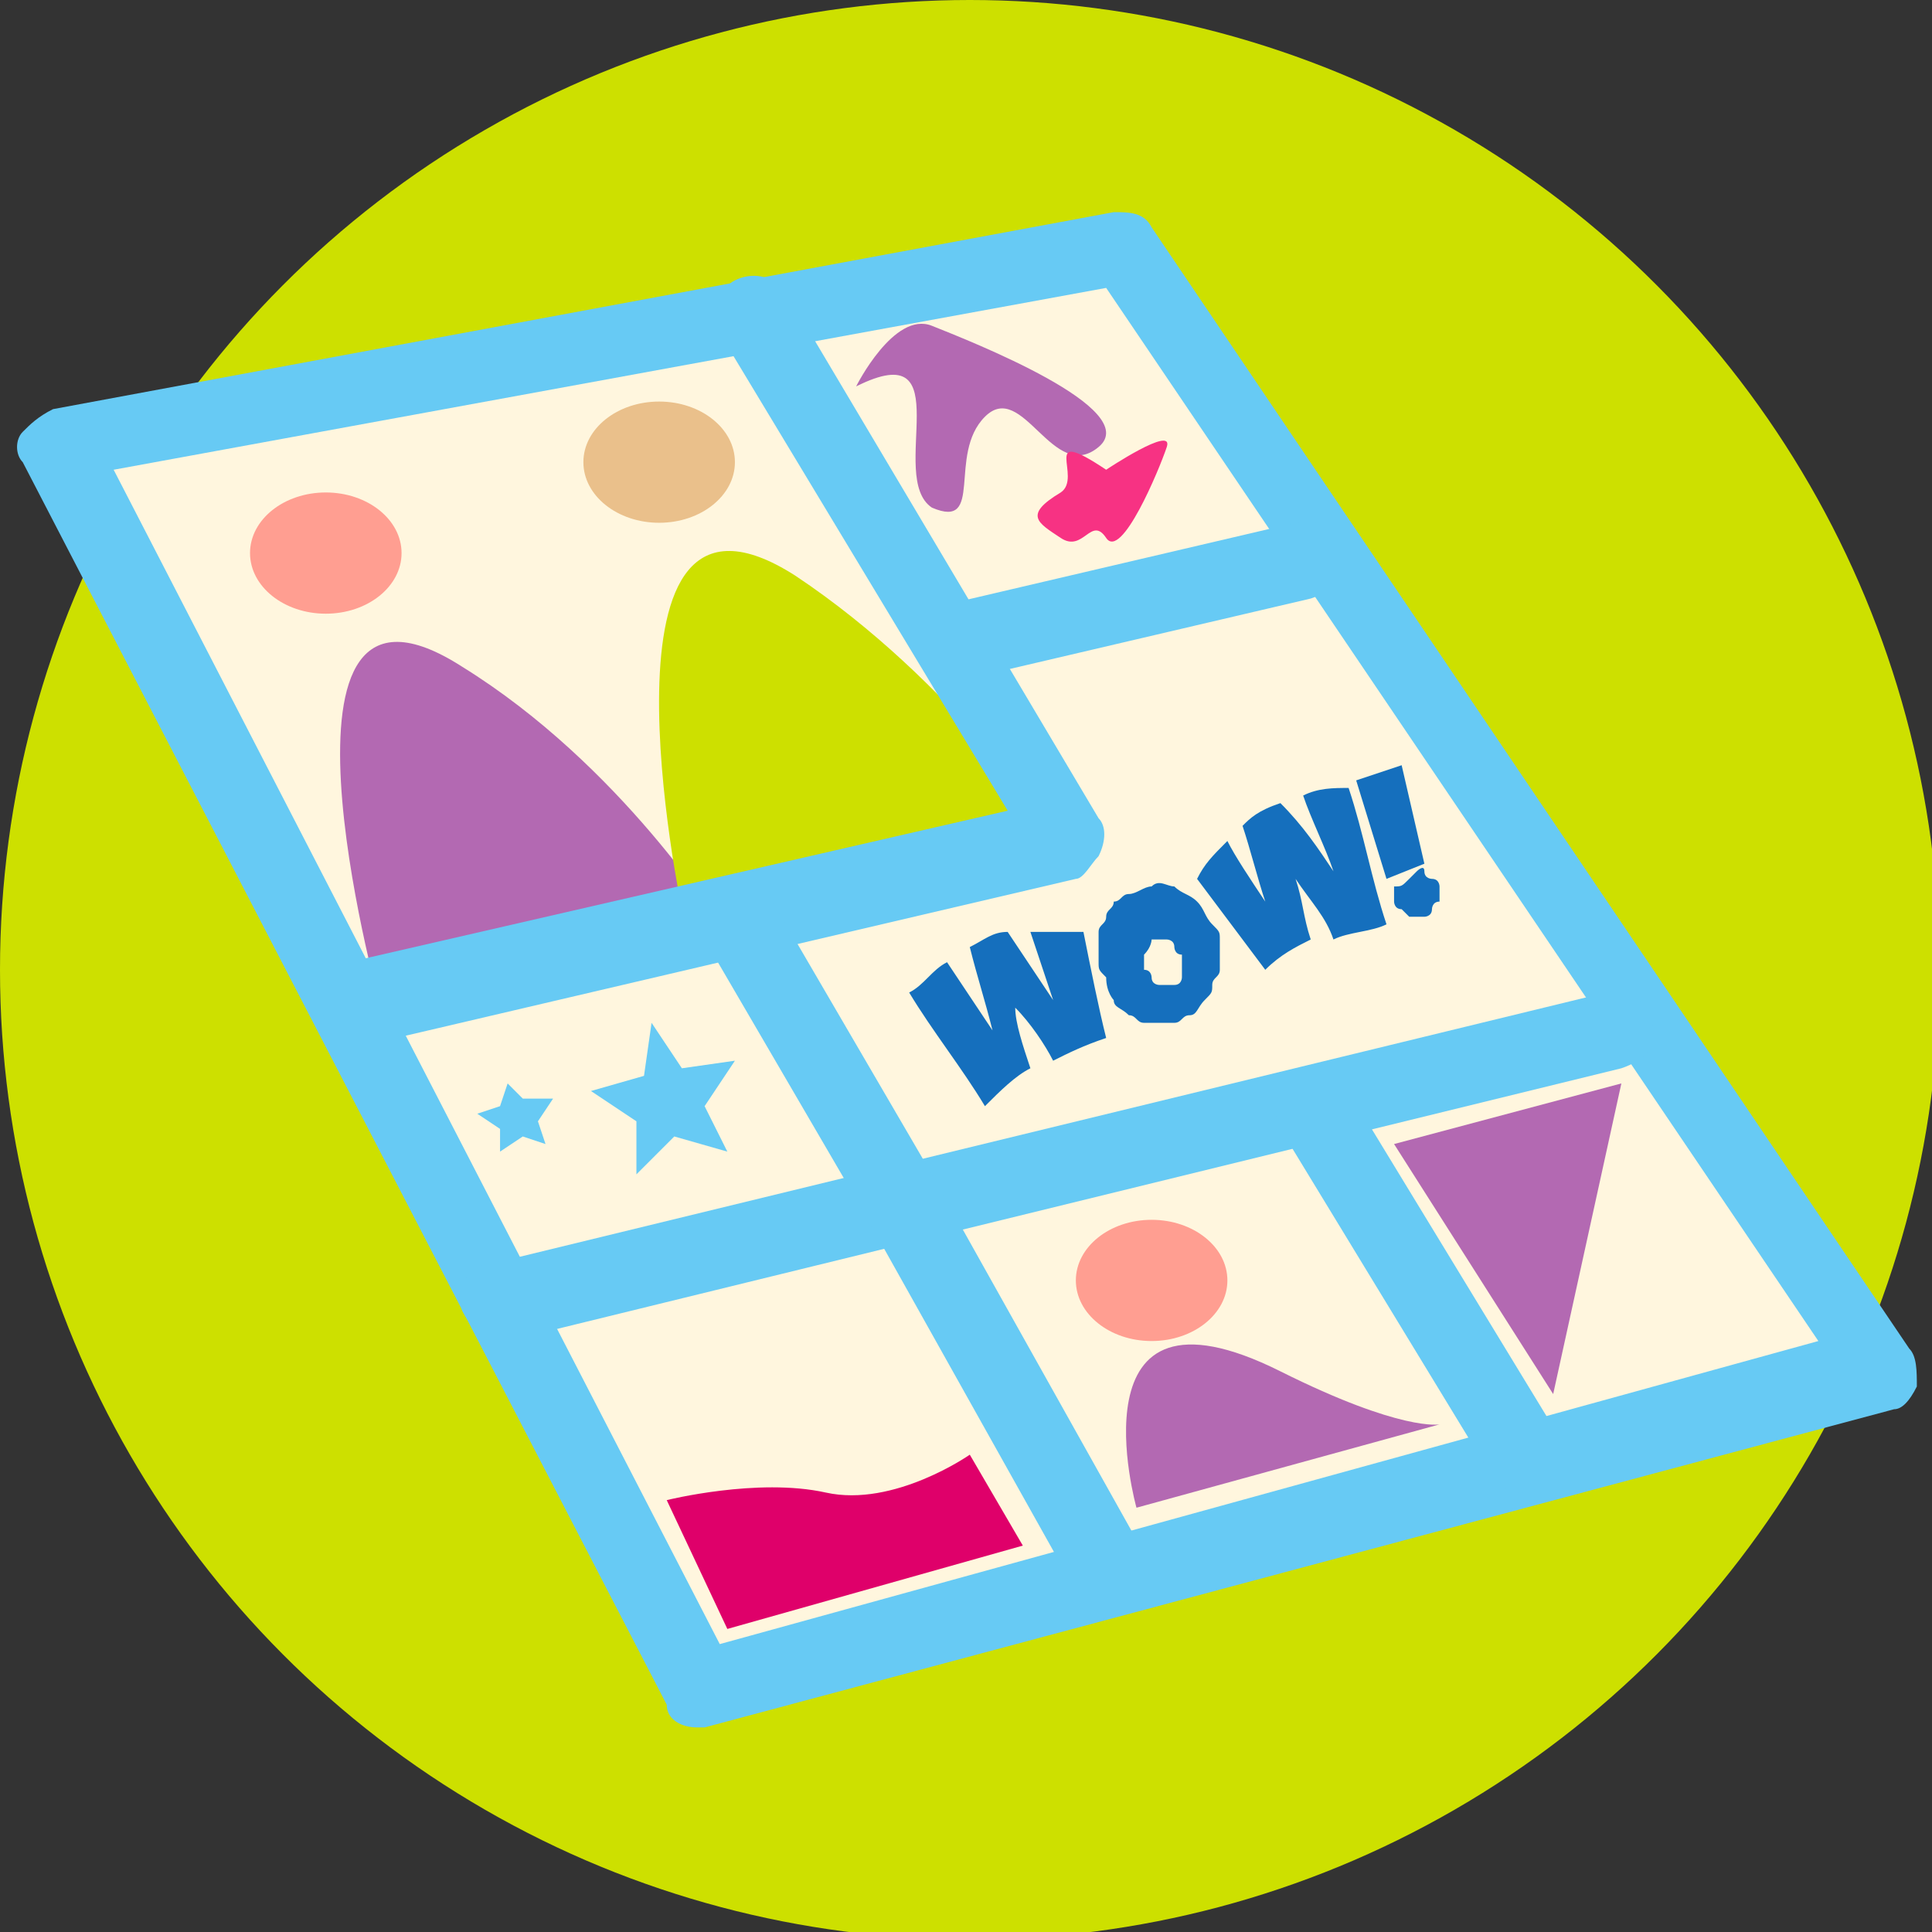
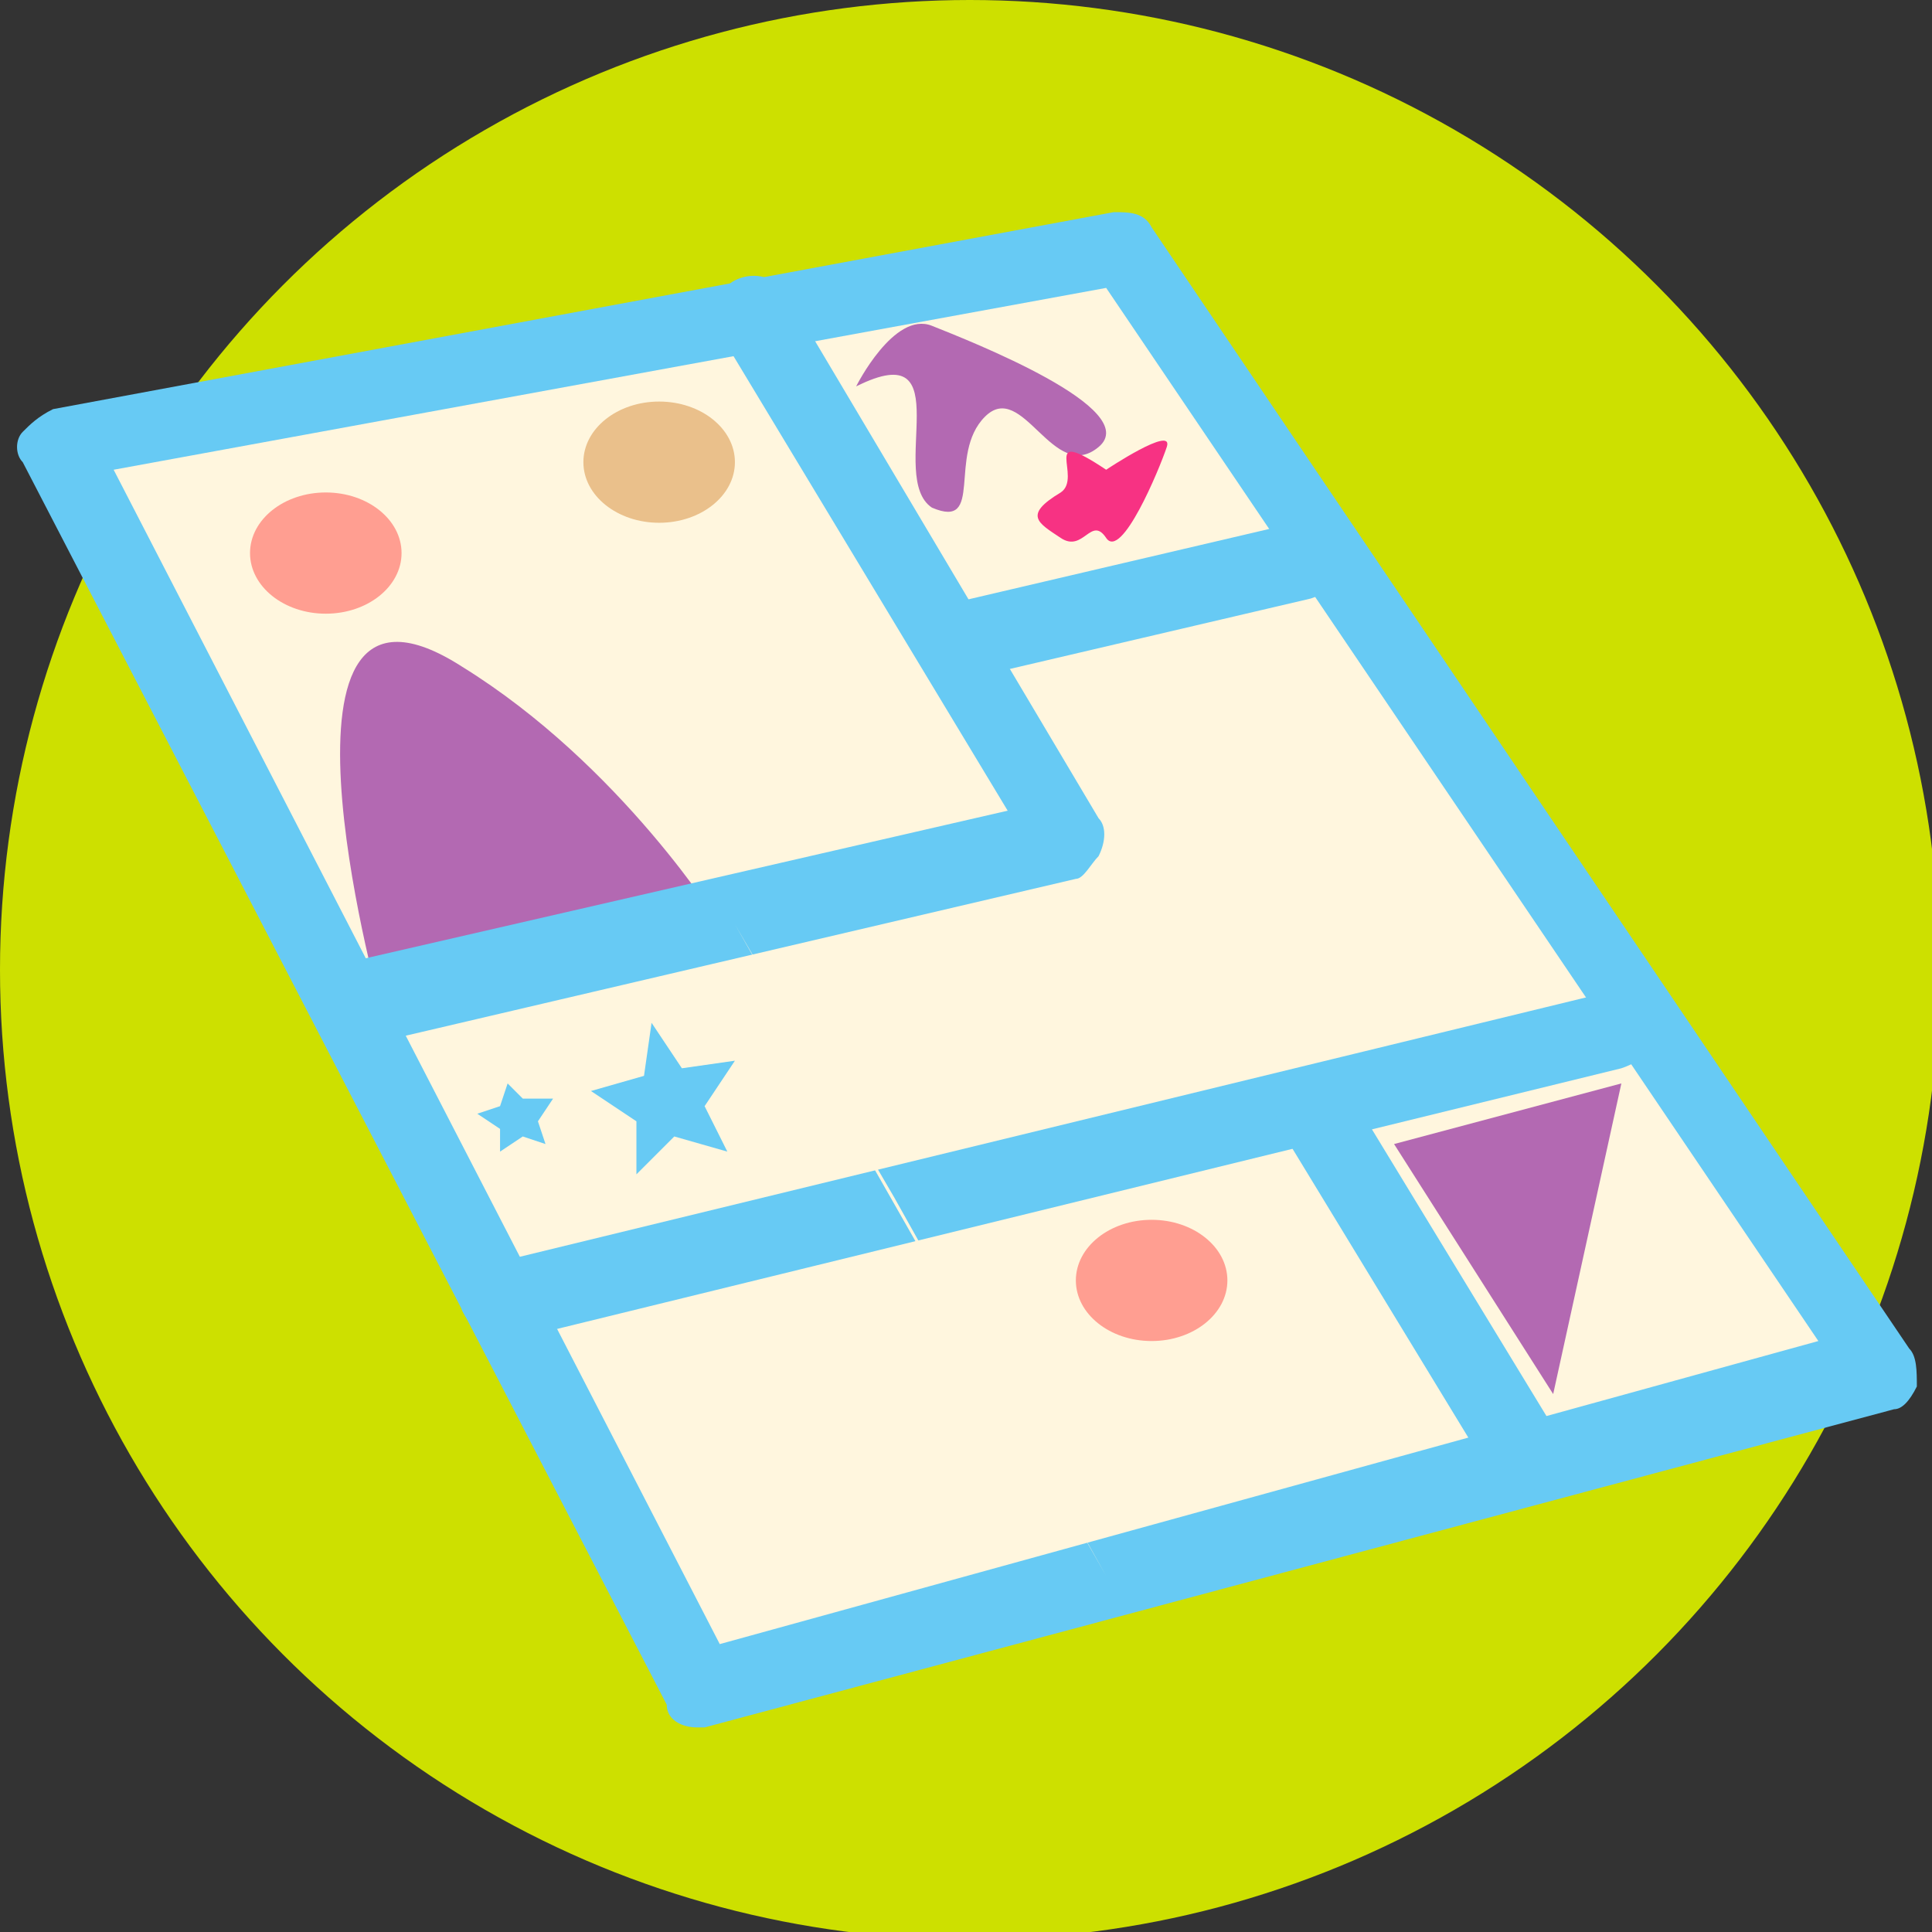
<svg xmlns="http://www.w3.org/2000/svg" viewBox="0 0 25.5 25.5" enable-background="new 0 0 25.5 25.5">
  <rect x="0" y="0" width="25.5" height="25.5" fill="#333333" stroke="none" />
  <style type="text/css">.st0{fill:#CDE000;} .st1{fill:#FFF6DE;} .st2{fill:#67CAF4;} .st3{fill:#B369B2;} .st4{fill:#FF9E91;} .st5{fill:#EAC08B;} .st6{fill:#156FBD;} .st7{fill:#DF006A;} .st8{fill:#F73283;}</style>
  <circle id="bloc" cx="12.8" cy="12.8" r="12.8" class="st0" />
  <g id="Calque_2">
    <path d="M.8 5.8l8.4 16.5L24.8 18l-10-14.8z" class="st1" />
    <path d="M9.2 22.8c-.2 0-.4-.1-.4-.3L.3 6.1c-.1-.1-.1-.3 0-.4.1-.1.2-.2.4-.3l14-2.6c.2 0 .4 0 .5.2l10 14.8c.1.1.1.3.1.5-.1.2-.2.3-.3.3L9.3 22.8s-.1 0-.1 0zM1.5 6.2l8 15.5 14.5-4-9.4-13.9L1.5 6.2z" class="st2" />
    <path d="M5 13.2S3.3 7 6.1 8.8c2.1 1.3 3.4 3.4 3.4 3.4l-4.5 1z" class="st3" />
    <ellipse cx="4.3" cy="7.3" class="st4" rx="1" ry=".8" />
-     <path d="M9 12s-1.3-6.2 1.5-4.4C12.6 9 13.9 11 13.9 11L9 12z" class="st0" />
    <ellipse cx="8.7" cy="6.1" class="st5" rx="1" ry=".8" />
-     <path d="M15 19.9s-.9-3.2 1.9-1.8c1.6.8 2.1.7 2.1.7l-4 1.1z" class="st3" />
    <ellipse cx="15.2" cy="16.9" class="st4" rx="1" ry=".8" />
    <path d="M4.7 13.7c-.2 0-.4-.2-.5-.4-.1-.3.1-.5.4-.6l8.7-2-3.8-6.3c-.1-.3 0-.6.2-.7.2-.1.5-.1.7.2l4.1 6.9c.1.1.1.3 0 .5-.1.1-.2.3-.3.3l-9.4 2.2c0-.1 0-.1-.1-.1z" class="st2" />
    <path d="M12.6 8.4l4.7-1.1" class="st1" />
    <path d="M12.6 8.9c-.2 0-.4-.2-.5-.4-.1-.2.1-.5.3-.5l4.7-1.1c.3-.1.5.1.6.4.1.3-.1.5-.4.6L12.6 9c0-.1 0-.1 0-.1z" class="st2" />
    <path d="M21.3 13.6L6.6 17.2" class="st1" />
    <path d="M6.6 17.7c-.2 0-.4-.2-.5-.4-.1-.3.1-.6.3-.6l14.8-3.6c.3-.1.5.1.6.4.1.3-.1.5-.4.6L6.7 17.7c-.1 0-.1 0-.1 0z" class="st2" />
    <path d="M9.7 12.2l2.1 3.6 2.8 5" class="st1" />
-     <path d="M14.6 21.3c-.2 0-.3-.1-.4-.3l-2.8-5-2.1-3.6c-.1-.2-.1-.5.2-.7.2-.1.5-.1.7.2l2.1 3.6 2.8 5c.1.2 0 .5-.2.7-.2.1-.2.1-.3.1z" class="st2" />
    <path d="M17.3 14.6l2.8 4.6" class="st1" />
    <path d="M20.1 19.7c-.2 0-.3-.1-.4-.2l-2.8-4.6c-.1-.2-.1-.5.2-.7.2-.1.5-.1.7.2l2.8 4.6c.1.2.1.5-.2.7-.1-.1-.2 0-.3 0z" class="st2" />
-     <path d="M14.3 12.3c-.2 0-.5 0-.7 0 .1.3.2.6.3.9-.2-.3-.4-.6-.6-.9-.2 0-.3.1-.5.2.1.4.2.7.3 1.1-.2-.3-.4-.6-.6-.9-.2.1-.3.3-.5.4.3.5.7 1 1 1.5.2-.2.4-.4.6-.5-.1-.3-.2-.6-.2-.8.2.2.4.5.5.7.2-.1.4-.2.7-.3-.1-.4-.2-.9-.3-1.4zM14.7 13.2c0 .1.1.1.2.2.1 0 .1.1.2.1s.1 0 .2 0 .1 0 .2 0 .1-.1.2-.1.1-.1.2-.2.1-.1.1-.2.1-.1.1-.2 0-.1 0-.2 0-.1 0-.2 0-.1-.1-.2-.1-.2-.2-.3c-.1-.1-.2-.1-.3-.2-.1 0-.2-.1-.3 0-.1 0-.2.1-.3.1-.1 0-.1.1-.2.1 0 .1-.1.1-.1.2s-.1.1-.1.2 0 .1 0 .2 0 .1 0 .2 0 .1.1.2c0 .2.1.3.1.3zm.4-.6c.1-.1.1-.2.1-.2s.1 0 .1 0 .1 0 .1 0 .1 0 .1.1c0 0 0 .1.1.1 0 0 0 .1 0 .1s0 .1 0 .1 0 .1 0 .1 0 .1-.1.1c0 0-.1 0-.1 0s-.1 0-.1 0-.1 0-.1-.1c0 0 0-.1-.1-.1 0 0 0-.1 0-.1s0 0 0-.1zM16.4 10.9c.1.3.2.7.3 1-.2-.3-.4-.6-.5-.8-.2.2-.3.3-.4.5.3.4.6.8.9 1.2.2-.2.4-.3.6-.4-.1-.3-.1-.5-.2-.8.2.3.4.5.5.8.2-.1.5-.1.7-.2-.2-.6-.3-1.2-.5-1.8-.2 0-.4 0-.6.1.1.3.3.7.4 1-.2-.3-.4-.6-.7-.9-.3.1-.4.2-.5.3zM18.6 11.6c-.1 0-.1 0 0 0-.1.1-.1.1-.2.1 0 0 0 .1 0 .1s0 .1 0 .1 0 .1.1.1c0 0 0 0 .1.1 0 0 .1 0 .1 0s.1 0 .1 0 .1 0 .1-.1c0 0 0-.1.1-.1 0 0 0-.1 0-.1s0-.1 0-.1 0-.1-.1-.1c0 0-.1 0-.1-.1s-.1 0-.1 0c-.1.1-.1.1-.1.1zM18.8 11.4l-.3-1.3-.6.2.4 1.3z" class="st6" />
    <path d="M9.6 15.2l-.7-.2-.5.5v-.7l-.6-.4.7-.2.1-.7.4.6.7-.1-.4.6zM7.2 15.1l-.3-.1-.3.2v-.3l-.3-.2.3-.1.1-.3.2.2h.4l-.2.3z" class="st2" />
-     <path d="M8.8 19.8s1.2-.3 2.1-.1 1.9-.5 1.9-.5l.7 1.2-3.9 1.1-.8-1.7z" class="st7" />
    <path d="M21.4 14.3l-.9 4.1-2.1-3.3zM11.3 5.1s.5-1 1-.8 2.8 1.1 2.2 1.6-1-.9-1.5-.4 0 1.5-.7 1.2c-.6-.4.4-2.3-1-1.6z" class="st3" />
    <path d="M14.6 6.2s.9-.6.8-.3c-.1.3-.6 1.5-.8 1.2-.2-.3-.3.2-.6 0s-.5-.3 0-.6c.3-.2-.3-.9.6-.3z" class="st8" />
  </g>
</svg>